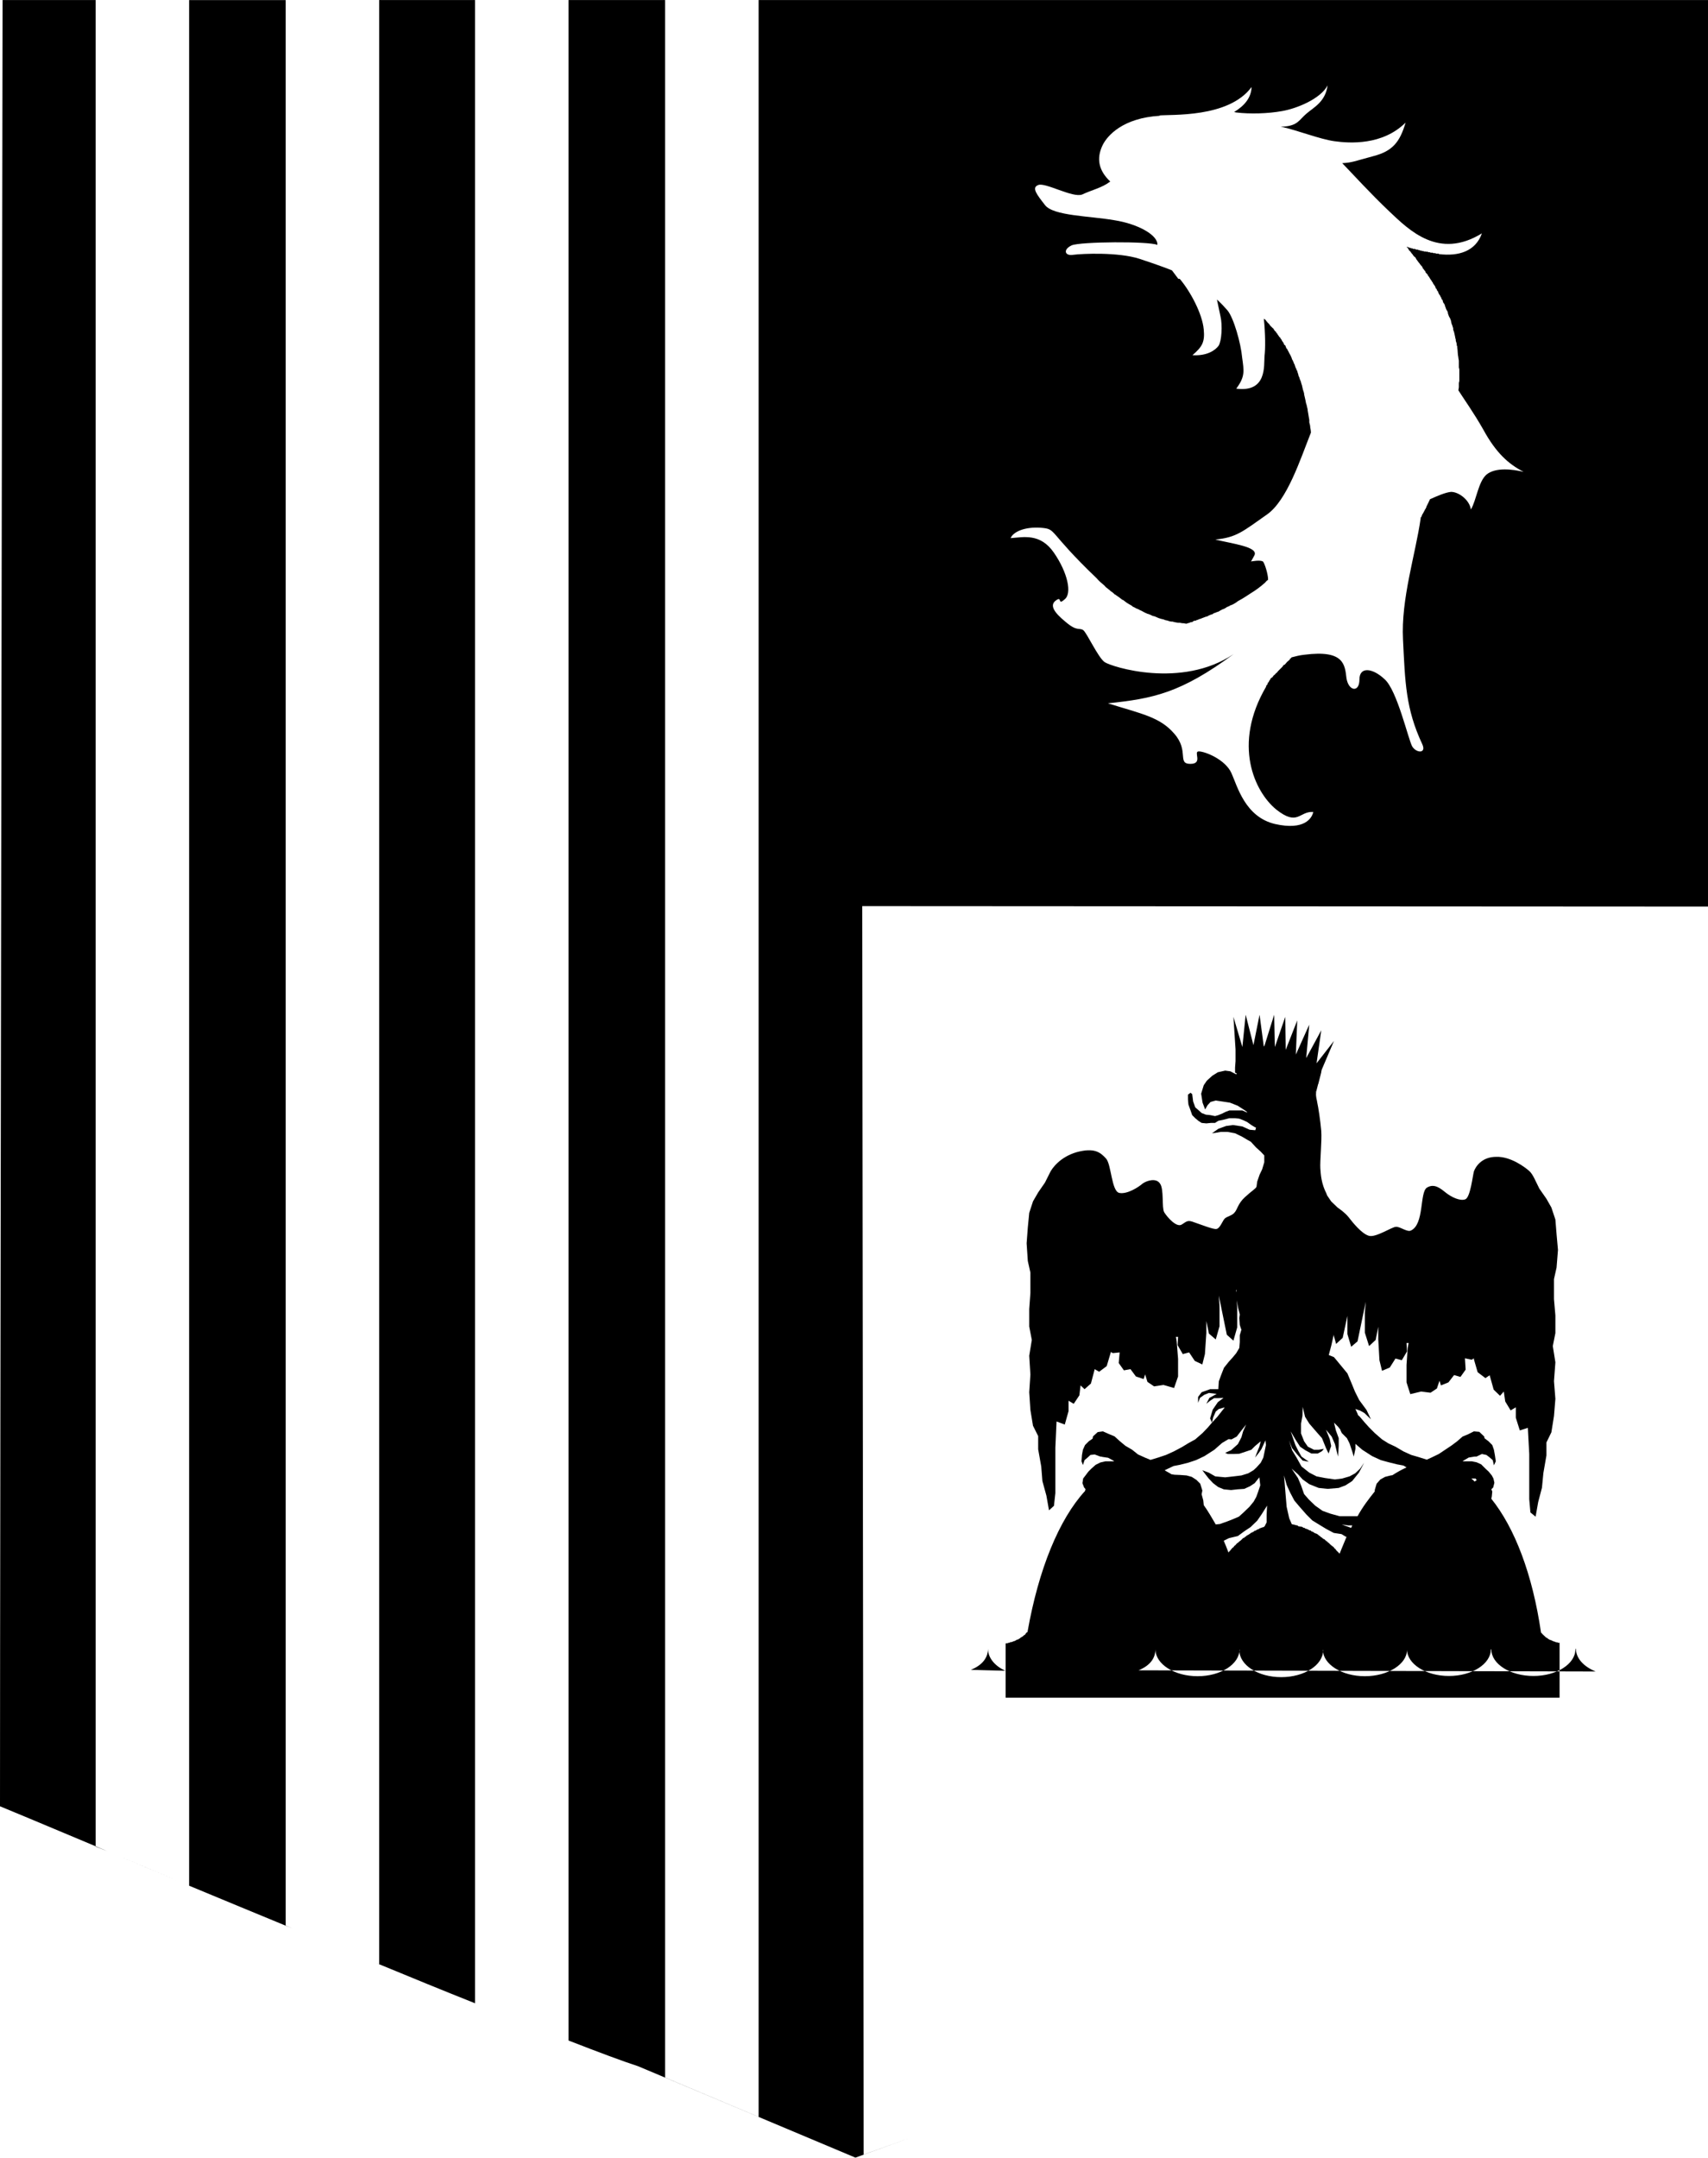
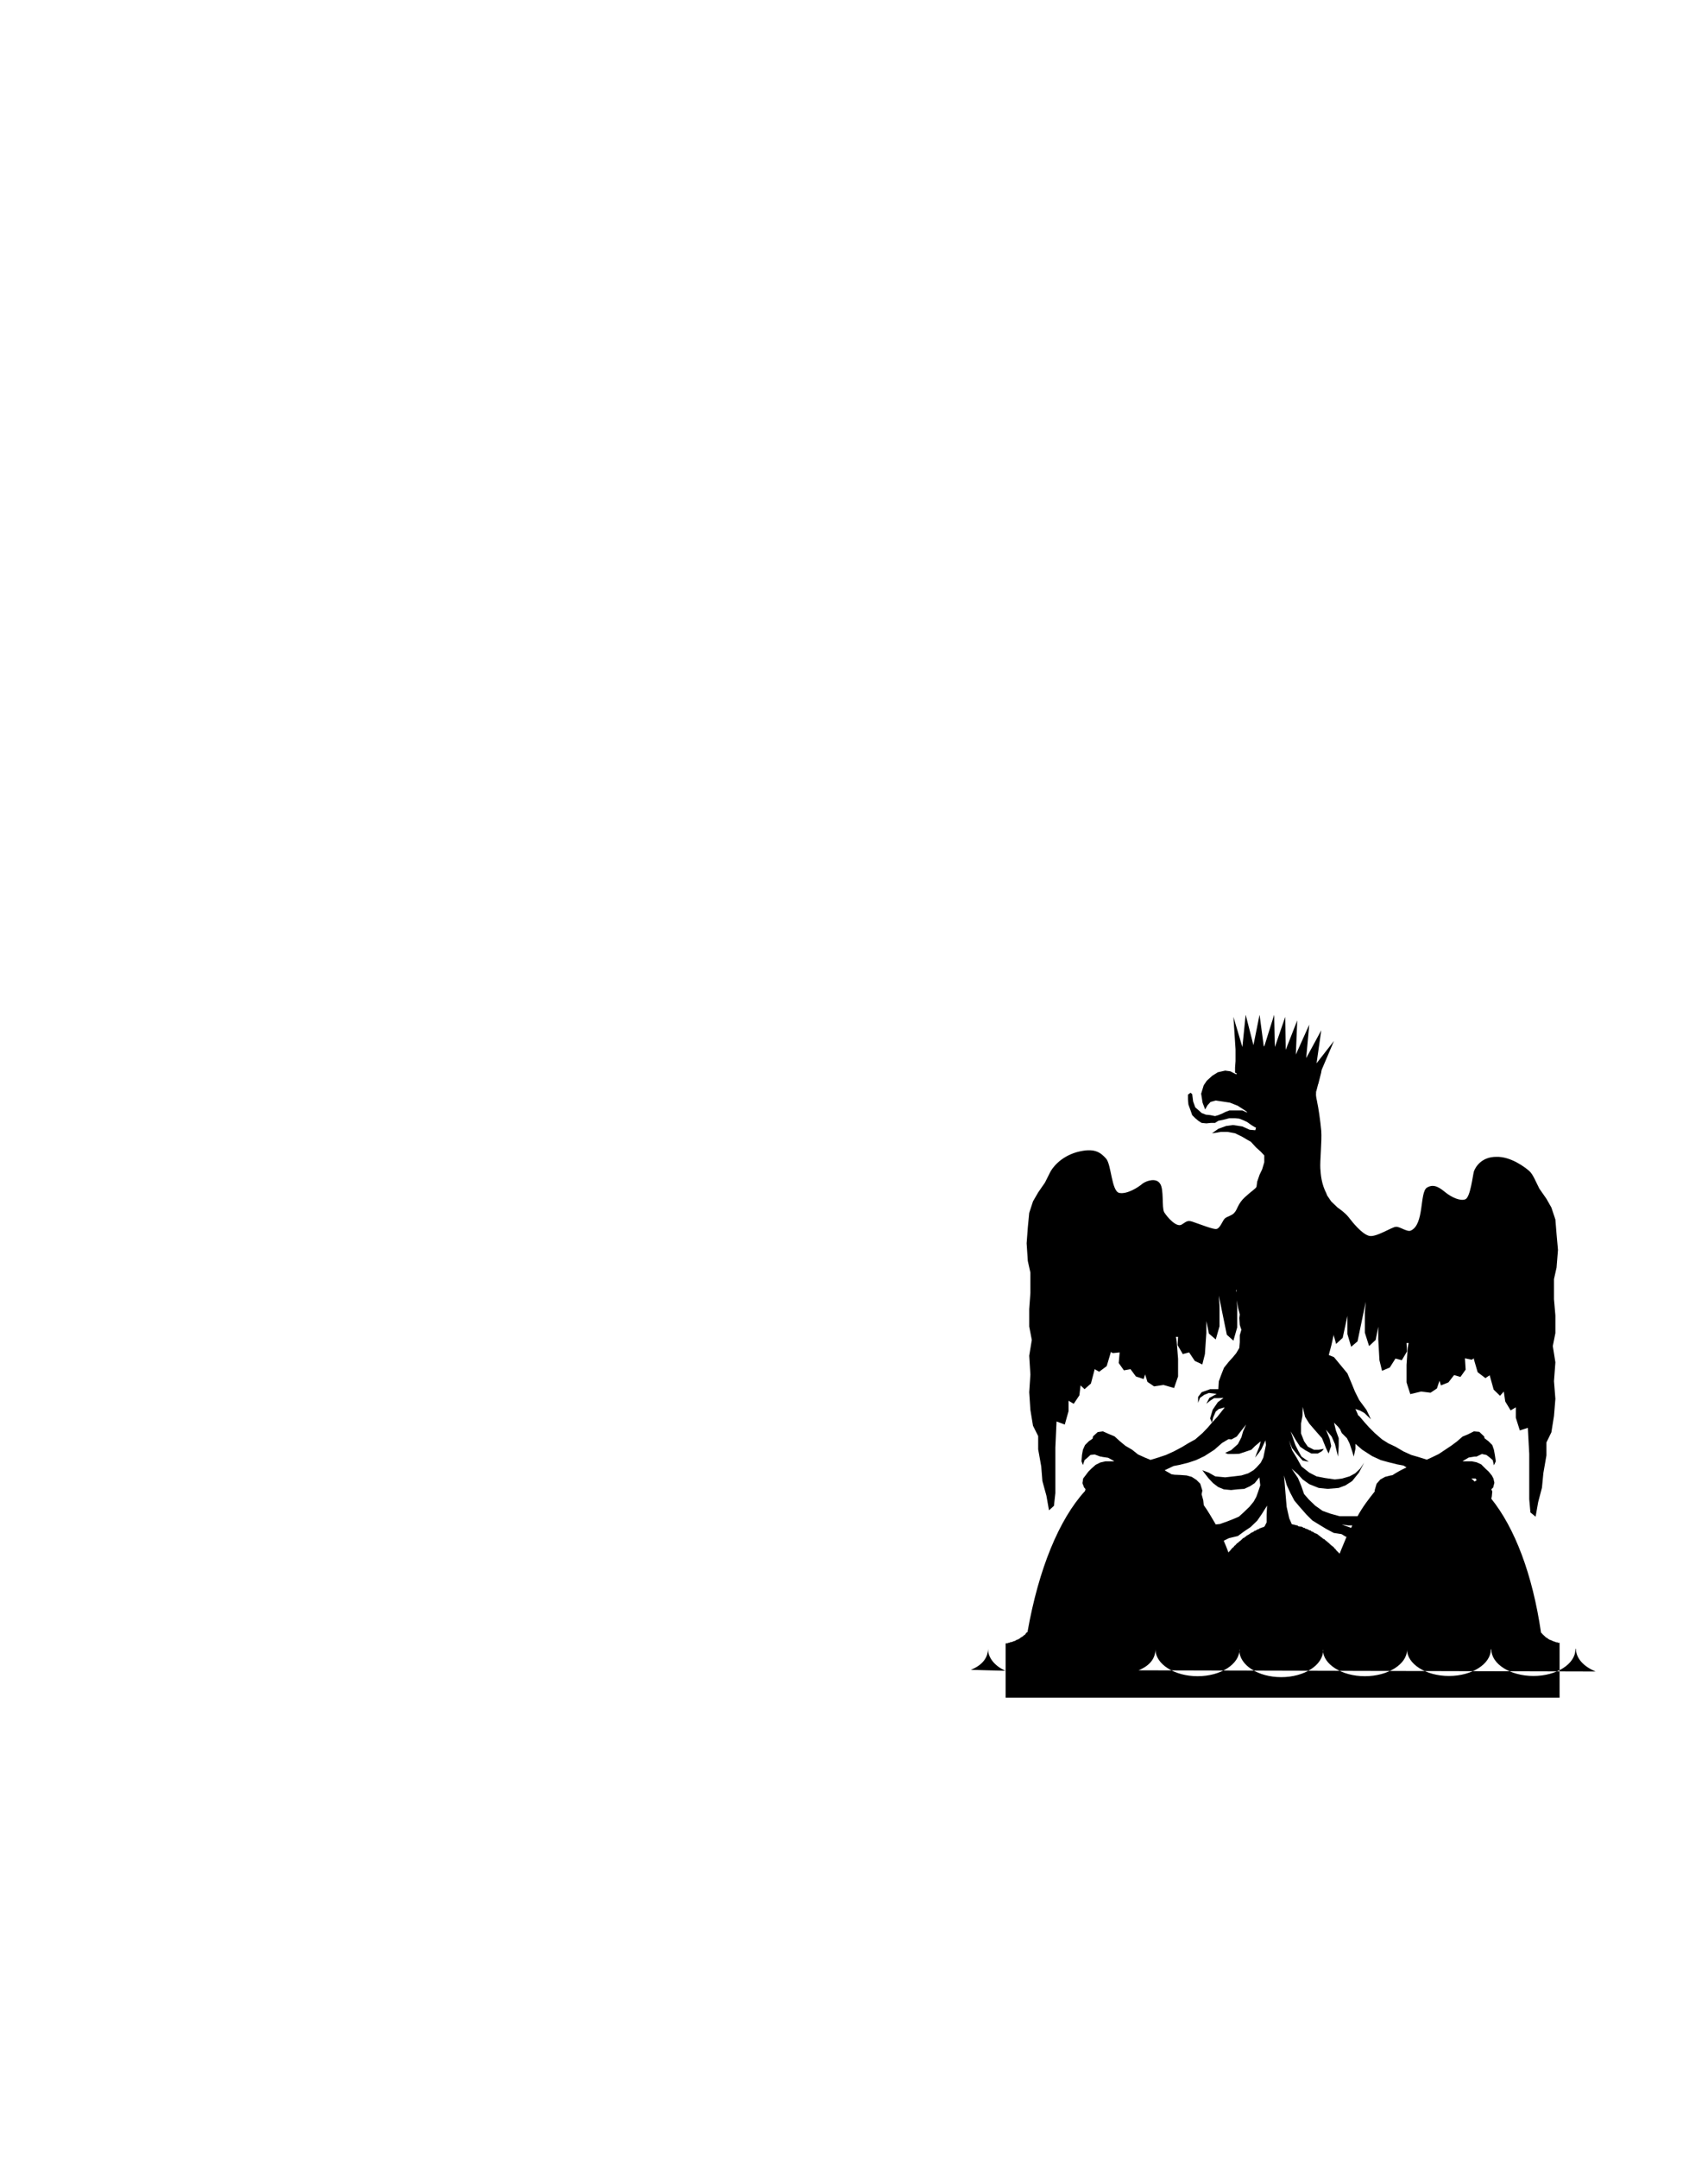
<svg xmlns="http://www.w3.org/2000/svg" xml:space="preserve" width="792px" height="1000px" version="1.1" style="shape-rendering:geometricPrecision; text-rendering:geometricPrecision; image-rendering:optimizeQuality; fill-rule:evenodd; clip-rule:evenodd" viewBox="0 0 72.52 91.56">
  <defs>
    <style type="text/css">
   
    .fil0 {fill:black}
   
  </style>
  </defs>
  <g id="Plan_x0020_1">
    <g id="_3016927464224">
      <g id="Calque_1-2" data-name="Calque_1">
        <g>
-           <path class="fil0" d="M0.11 0c0,0 -0.11,64.32 -0.11,76.65 0,0 1.84,0.76 4.57,1.91l-0.51 -0.2 0 -78.36 -3.95 0zm53.55 13.51c0.07,0.65 0.07,1.31 0.03,1.6 -0.03,0.4 0.11,1.55 -1.2,1.38 0.38,-0.51 0.33,-0.74 0.25,-1.32 -0.05,-0.59 -0.36,-1.7 -0.63,-2.01 -0.29,-0.33 -0.44,-0.45 -0.44,-0.45 0,0 0.07,0.33 0.15,0.71 0.09,0.38 0.05,1.05 -0.08,1.25 -0.14,0.19 -0.49,0.44 -1.11,0.4 0.42,-0.36 0.53,-0.56 0.48,-1.09 -0.06,-0.67 -0.57,-1.62 -1.02,-2.15l-0.06 0 -0.27 -0.36c0,0 -0.49,-0.2 -1.38,-0.49 -0.9,-0.29 -2.43,-0.22 -2.81,-0.17 -0.36,0.06 -0.45,-0.22 -0.07,-0.4 0.36,-0.16 3.29,-0.18 3.64,-0.02 0.04,-0.4 -0.8,-0.89 -1.84,-1.05 -1.04,-0.18 -2.58,-0.18 -2.93,-0.64 -0.35,-0.45 -0.58,-0.74 -0.29,-0.85 0.29,-0.13 1.47,0.56 1.87,0.4 0.4,-0.19 0.84,-0.28 1.19,-0.55 -0.5,-0.47 -0.59,-0.98 -0.33,-1.53 0.2,-0.42 0.87,-1.17 2.44,-1.26l0 0 -0.02 -0.01 -0.04 0c0.51,-0.06 2.97,0.12 3.95,-1.21 -0.01,0.44 -0.29,0.79 -0.74,1.06l0.09 0.02c0.58,0.07 1.35,0.05 1.95,-0.06 0.63,-0.11 1.63,-0.52 1.93,-1.09 -0.1,0.71 -0.59,0.93 -0.9,1.2 -0.31,0.26 -0.36,0.51 -0.98,0.55l-0.11 0c0.73,0.16 1.64,0.53 2.28,0.62 0.65,0.09 2.04,0.18 3.02,-0.79 -0.24,0.82 -0.55,1.21 -1.36,1.42 -0.82,0.22 -0.91,0.28 -1.33,0.3 0.54,0.56 1.16,1.25 2,2.05 0.84,0.79 2.09,2.06 3.93,0.93 -0.27,0.77 -1,0.98 -1.82,0.88l-0.02 -0.02 -0.11 0 -0.02 -0.02 -0.09 0 -0.03 -0.02 -0.1 0 -0.01 -0.02 -0.08 0 -0.01 -0.02 -0.08 0 -0.02 -0.01 -0.07 0 -0.02 -0.02 -0.07 0 -0.02 -0.02 -0.07 0 0 -0.02 -0.06 0 -0.01 -0.02 -0.08 0 -0.02 -0.02 -0.03 0 -0.02 -0.01 -0.07 0 0 -0.02 -0.06 0 -0.02 -0.02 -0.05 0 -0.02 -0.02 -0.04 0 -0.01 -0.02 -0.04 0 -0.02 -0.02 0 0 0 0.02 0.04 0.04 0.03 0.04 0.02 0.05 0.04 0.04 0.03 0.03 0.04 0.06 0.02 0.02 0.04 0.05 0.01 0.02 0.06 0.07 0.02 0 0.05 0.08 0 0.01 0.06 0.08 0 0 0.05 0.07 0.02 0.02 0.05 0.07 0 0 0.06 0.07 0.02 0.02 0.03 0.08 0.02 0.01 0.04 0.06 0.04 0.04 0.01 0.05 0.04 0.04 0.06 0.07 0 0.02 0.03 0.04 0 -0.01 0.06 0.1 0.03 0.05 0.02 0.02 0.04 0.07 0.02 0.02 0.03 0.07 0.02 0.02 0.06 0.09 0 0 0.03 0.09 0.02 0 0.04 0.1 0.02 0 0.03 0.09 0 0 0.04 0.07 0.02 0.02 0.03 0.07 0.02 0.02 0.02 0.07 0.04 0.04 0.01 0.05 0.02 0.06 0.04 0.05 0.02 0.04 0.02 0.07 0 0 0.03 0.08 0 0.01 0.04 0.08 0.02 0.02 0 0.01 0.02 0.04 0.01 0.07 0.04 0.11 0 0 0.06 0.11 0 0 0.03 0.09 0.02 0.11 0 0c0.04,0.08 0.05,0.15 0.07,0.2l0 0.06 0.02 0.05 0.02 0.06 0.02 0.09 0 0 0.02 0.09 0.01 0.06 0.02 0.07 0 0.05 0.02 0.06 0.02 0.07 0 0.07 0.02 0.02c0,0.08 0.02,0.17 0.02,0.24l0.01 0.13 0 0 0.02 0.12 0 0.02 0.02 0.11 0 0 0 0.29 0.02 0.08 0 0.49 -0.02 0.09 0 0.18 -0.02 0.13 0 0c0.24,0.38 0.64,0.93 1.06,1.67 0.54,0.99 1.07,1.46 1.71,1.79 -0.47,-0.11 -1.18,-0.2 -1.57,0.11 -0.36,0.31 -0.43,1.09 -0.67,1.49 -0.05,-0.4 -0.51,-0.75 -0.84,-0.75 -0.23,0.02 -0.58,0.17 -0.89,0.31l-0.02 0.02 0 0 0 0.02 -0.02 0.04 0 0 -0.01 0.01 0 0.02 0 0 -0.02 0.02 0 0.02 0 0 -0.02 0.02 0 0.02 -0.02 0.03 0 0.02 -0.02 0 0 0.04 -0.02 0 0 0.03 -0.01 0.02 0 0 0 0.02 -0.02 0.02 0 0 0 0.02 -0.02 0.02 0 0 0 0.01 -0.02 0.02 0 0 0 0.02 -0.02 0.02 0 0 0 0.02 -0.02 0.01 0 0 0 0.02 -0.01 0.02 0 0 -0.02 0.02 0 0.02 -0.02 0.02 0 0.01 0 0 -0.02 0.02 0 0.02 0 0 -0.02 0.02 0 0.02 0 0 -0.01 0.03 -0.02 0.02 0 0.02 -0.02 0 0 0.04 0 0c-0.22,1.54 -0.84,3.42 -0.75,5.15 0.09,1.8 0.11,2.93 0.82,4.44 0.18,0.4 -0.25,0.38 -0.43,0.09 -0.17,-0.31 -0.64,-2.38 -1.17,-2.85 -0.51,-0.48 -1.07,-0.55 -1.07,0.01 0,0.57 -0.46,0.5 -0.55,-0.05 -0.07,-0.57 -0.09,-1.22 -1.79,-1 -0.2,0.02 -0.38,0.07 -0.54,0.11l-0.04 0.05 -0.02 0 -0.03 0.06 -0.04 0.03 -0.02 0.02 -0.05 0.04 -0.02 0.03 -0.02 0.02 -0.05 0.06 -0.02 0 -0.04 0.03 -0.04 0.06 0 0 -0.05 0.05 -0.04 0.04 0 0 -0.05 0.05 -0.02 0.02 -0.02 0.02 -0.05 0.06 0 0.01 -0.04 0.02 -0.05 0.06 0 0 -0.04 0.03 -0.04 0.04 0 0.02 -0.05 0.04 -0.02 0.01 -0.02 0.02 -0.03 0.04 0 0 0 0.02 0 0 -0.02 0.02 0 0 0 0.01 -0.02 0 0 0.02 0 0 0 0.02 -0.02 0 0 0.02 0 0 0 0.02 -0.02 0 0 0.01 -0.02 0 0 0.02 0 0 0 0.02 -0.01 0 0 0.02 0 0 0 0.02 -0.02 0 0 0.02 -0.02 0 0 0.01 0 0 0 0.02 -0.02 0 0 0.02 0 0 0 0.02c-1.44,2.46 -0.49,4.46 0.42,5.21 0.93,0.74 0.98,0.07 1.58,0.11 -0.05,0.25 -0.36,0.8 -1.63,0.51 -1.26,-0.3 -1.59,-1.59 -1.84,-2.15 -0.26,-0.59 -1.13,-0.93 -1.39,-0.93 -0.25,0 0.2,0.53 -0.36,0.53 -0.57,0 -0.04,-0.55 -0.68,-1.28 -0.61,-0.71 -1.38,-0.84 -2.82,-1.29 1.93,-0.2 3.1,-0.44 5.34,-2.09 -2.22,1.49 -5.19,0.54 -5.48,0.34 -0.28,-0.2 -0.75,-1.24 -0.91,-1.36 -0.19,-0.11 -0.26,0.07 -0.75,-0.35 -0.49,-0.4 -0.69,-0.71 -0.4,-0.91 0.27,-0.2 0.05,0.24 0.36,-0.04 0.33,-0.25 0.13,-1.14 -0.45,-1.98 -0.58,-0.84 -1.29,-0.66 -1.84,-0.62 0.11,-0.27 0.6,-0.49 1.29,-0.44 0.69,0.06 0.24,0.11 2.37,2.15 0.09,0.11 0.2,0.2 0.31,0.29l0 0c0.05,0.06 0.09,0.1 0.14,0.13l0.02 0.02 0 0c0.06,0.04 0.09,0.07 0.13,0.11l0.04 0.02c0.03,0.03 0.09,0.07 0.12,0.11l0.02 0 0.02 0.02 0.13 0.09 0.02 0.01c0.03,0.04 0.09,0.06 0.12,0.1l0.02 0.01 0.02 0 0.13 0.1 0.01 0 0 0.01 0.13 0.08 0.04 0.02c0.05,0.03 0.09,0.05 0.12,0.09l0.02 0 0.13 0.07 0.06 0.02 0.09 0.05 0.05 0.02 0.11 0.06 0.06 0.03 0.09 0.04 0.07 0.02 0.07 0.03 0.08 0.04 0.09 0.02 0.09 0.04 0.07 0.03 0.06 0.02 0.07 0.02 0 0 0.09 0.02 0.02 0.01 0.05 0.02 0.1 0.02 0.05 0.02 0.09 0.02 0.06 0 0.11 0.03 0.01 0 0.11 0.02 0.08 0 0.11 0.02 0.05 0 0.11 0.02 0.02 0 0.05 -0.02 0 0 0.08 -0.02 0.03 -0.02 0.02 0 0.06 -0.01 0.03 -0.02 0.02 -0.02 0.07 -0.02 0.04 0 0.02 -0.02 0.07 -0.02 0.02 -0.01 0.04 -0.02 0.02 0 0.1 -0.04 0.08 -0.03 0 0 0.05 -0.02 0.08 -0.02 0 0 0.07 -0.04 0.05 -0.02 0 0 0.08 -0.03 0.02 0 0.05 -0.04 0.05 -0.02 0.02 0 0.06 -0.03 0.07 -0.02c0.07,-0.04 0.13,-0.08 0.2,-0.11l0.02 0 0.11 -0.06 0.02 -0.02 0.12 -0.05 0.02 -0.02 0.06 -0.02 0.07 -0.03 0.07 -0.04 0.08 -0.05 0.05 -0.04 0.07 -0.04c0.17,-0.09 0.33,-0.2 0.5,-0.31l0 0c0.2,-0.12 0.4,-0.27 0.58,-0.43l0.02 -0.02c0.03,-0.04 0.07,-0.08 0.12,-0.11l0 -0.02c0,-0.22 -0.14,-0.66 -0.21,-0.75 -0.1,-0.09 -0.51,-0.01 -0.51,-0.01 0,0 -0.06,0.1 0.14,-0.26 0.18,-0.36 -0.93,-0.49 -1.66,-0.67 0.9,-0.09 1.15,-0.33 2.19,-1.06 0.86,-0.6 1.42,-2.35 1.87,-3.48l-0.01 -0.11 -0.02 -0.11 0 -0.01c0,-0.06 -0.02,-0.13 -0.04,-0.2l0 -0.11 -0.02 -0.11 0 0c-0.02,-0.11 -0.03,-0.2 -0.05,-0.3l0 -0.03 -0.04 -0.17 0 -0.01 -0.03 -0.09 -0.02 -0.11c-0.02,-0.1 -0.04,-0.17 -0.06,-0.26l0 -0.04 -0.02 -0.07 -0.03 -0.09 -0.02 -0.09 -0.02 -0.09c-0.02,-0.06 -0.04,-0.11 -0.05,-0.17l-0.04 -0.09 -0.02 -0.07 0 0 -0.04 -0.09 -0.01 -0.06 -0.02 -0.05 -0.02 -0.08 -0.04 -0.07 0 -0.03 -0.02 -0.02 -0.03 -0.08 -0.02 -0.07 -0.04 -0.07 0 -0.02 -0.03 -0.06 -0.02 -0.05 -0.02 -0.02 -0.02 -0.07 -0.03 -0.07 0 0 -0.04 -0.08 0 0 -0.02 -0.03 -0.04 -0.08 -0.01 -0.02 0 0 -0.04 -0.07 0 -0.02 -0.04 -0.03 0 0 -0.03 -0.08 -0.02 -0.05 -0.04 -0.02 -0.02 -0.05 -0.03 -0.06 0 0 -0.04 -0.05 -0.04 -0.08 -0.03 -0.03 0 -0.02 -0.06 -0.06 0 0 -0.03 -0.05 -0.02 -0.02 -0.02 -0.04 0 0 -0.04 -0.05 -0.02 -0.02 -0.01 -0.04 -0.02 0 -0.04 -0.05 -0.03 -0.04 0 -0.02 -0.04 -0.03 -0.02 -0.02 0 0 -0.05 -0.05 -0.02 -0.02 -0.02 -0.02 -0.04 -0.06 0 0 -0.03 -0.03 -0.02 -0.02 -0.04 -0.04 0 -0.02 -0.02 0 -0.03 -0.05 -0.04 -0.04 0 0 -0.05 -0.03 0 -0.01zm8.21 1.16c0,0.08 0.01,0.17 0.01,0.24l-0.01 -0.24zm-56.95 64.04c0.85,0.36 1.78,0.74 2.78,1.16l-2.78 -1.16zm3.11 1.31c1.4,0.58 2.89,1.2 4.4,1.82l-0.3 -0.13 0 -81.71 -4.1 0 0 80.02zm7.94 3.28c1.45,0.6 2.87,1.18 4.2,1.71l0 -85.01 -4.07 0 0 83.35 -0.13 -0.05 0 0zm8.17 3.29c1.31,0.51 2.33,0.89 2.95,1.09l9.23 3.88 2.35 -0.85 -2 0.72 -0.06 -52.98 35.91 0.02 0 -38.47 -40.31 0 0 89.83 -3.97 -1.67 0 -88.16 -4.1 0 0 86.59 0 0z" />
          <g>
            <path class="fil0" d="M42.69 70.9c-0.45,-0.2 -0.74,-0.55 -0.74,-0.93l0 -0.02c0,0.4 -0.24,0.71 -0.73,0.91l1.47 0.04zm25.06 0.03c-0.51,-0.21 -0.84,-0.56 -0.84,-0.98l-0.02 0.04c0,0.62 -0.8,1.13 -1.78,1.13 -0.99,0 -1.79,-0.51 -1.79,-1.13l-0.02 0c0,0.62 -0.8,1.13 -1.78,1.13 -0.98,0 -1.78,-0.51 -1.78,-1.13l0 0.02c0,0.61 -0.81,1.12 -1.79,1.12 -0.98,0 -1.78,-0.51 -1.78,-1.12l0.01 0.01c0,0.64 -0.8,1.15 -1.78,1.15 -0.98,0 -1.78,-0.51 -1.78,-1.15l0.01 -0.03c0,0.63 -0.8,1.14 -1.78,1.14 -0.98,0 -1.79,-0.51 -1.79,-1.14l0 -0.02c0,0.4 -0.23,0.71 -0.72,0.91l19.41 0.05zm-2.32 -1.65c-0.36,-2.48 -1.12,-4.45 -2.11,-5.68l0.02 -0.1 0.02 -0.21 -0.04 -0.09 0.08 -0.08 0.05 -0.2 -0.04 -0.18 -0.07 -0.13 -0.13 -0.16 -0.14 -0.13 -0.18 -0.18 -0.2 -0.09 -0.2 -0.04 -0.39 0 0.04 -0.03 0.22 -0.13 0.25 -0.04 0.08 0 0.23 -0.11 0.19 0.04 0.12 0.09 0.15 0.13 0.05 0.22 0.08 -0.17 -0.04 -0.27 -0.04 -0.22 -0.07 -0.2 -0.16 -0.16 -0.17 -0.13 0 0 -0.01 -0.07 -0.21 -0.2 -0.23 -0.02 -0.26 0.13 -0.22 0.09 -0.23 0.2 -0.24 0.18 -0.27 0.18 -0.27 0.18 -0.31 0.15 -0.2 0.09 -0.35 -0.11 -0.31 -0.09 -0.33 -0.15 -0.34 -0.2 -0.3 -0.14 -0.27 -0.17 -0.31 -0.27 -0.24 -0.24 -0.18 -0.2 -0.23 -0.27 -0.06 -0.05 -0.02 -0.06 -0.09 -0.2 0.2 0.07 0.18 0.1 0.28 0.27 -0.19 -0.4 -0.31 -0.42 -0.18 -0.36 -0.16 -0.39 -0.16 -0.38 -0.33 -0.4 -0.24 -0.29 -0.22 -0.09 0.11 -0.42 0.09 -0.4 0 -0.05 0.11 0.4 0.28 -0.26 0.2 -0.93 0 0.77 0.16 0.54 0.27 -0.23 0.35 -1.68 -0.04 0.46 0 0.85 0.18 0.57 0.28 -0.26 0.11 -0.56 0 0.53 0.05 0.89 0.11 0.45 0.33 -0.14 0.24 -0.38 0.27 0.07 0.22 -0.37 -0.02 -0.36 0.09 0 -0.04 0.2 -0.05 0.73 0 0.74 0.16 0.5 0.46 -0.11 0.4 0.05 0.27 -0.18 0.11 -0.33 0.06 0.2 0.32 -0.13 0.24 -0.31 0.27 0.08 0.22 -0.31 -0.03 -0.48 0.29 0.06 0.09 -0.06 0 0.04 0.16 0.55 0.33 0.25 0.18 -0.12 0.17 0.61 0.27 0.26 0.16 -0.18 0.06 0.42 0.23 0.38 0.22 -0.13 0 0.44 0.17 0.54 0.34 -0.11 0.06 1.11 0 1.92 0.05 0.56 0.22 0.18 0.11 -0.62 0.16 -0.61 0.06 -0.62 0.13 -0.75 0 -0.55 0.21 -0.43 0.11 -0.69 0.06 -0.73 -0.06 -0.75 0.06 -0.8 -0.11 -0.69 0.11 -0.55 0 -0.75 -0.06 -0.69 0 -0.85 0 0 0.11 -0.49 0.06 -0.75 -0.06 -0.67 -0.05 -0.62 -0.17 -0.51 -0.21 -0.37 -0.3 -0.43c-0.16,-0.31 -0.27,-0.61 -0.43,-0.75 -0.17,-0.15 -0.78,-0.62 -1.4,-0.6 -0.62,0 -0.88,0.42 -0.95,0.62 -0.05,0.18 -0.15,1.09 -0.36,1.18 -0.22,0.09 -0.59,-0.09 -0.82,-0.27 -0.24,-0.19 -0.5,-0.42 -0.82,-0.22 -0.31,0.22 -0.1,1.56 -0.68,1.82 -0.16,0.07 -0.47,-0.18 -0.63,-0.16 -0.17,0 -0.86,0.47 -1.15,0.38 -0.31,-0.09 -0.69,-0.57 -0.86,-0.79 -0.16,-0.2 -0.4,-0.36 -0.47,-0.41l-0.27 -0.26 -0.17 -0.25 -0.03 -0.08c-0.22,-0.43 -0.24,-0.8 -0.26,-1.07 -0.02,-0.31 0.07,-1.15 0.04,-1.59 -0.04,-0.45 -0.13,-1.03 -0.17,-1.2 -0.01,-0.11 -0.07,-0.23 -0.05,-0.43l0 -0.02 -0.04 -0.04c0.02,0.02 0.04,0.02 0.04,0.04l0.09 -0.35 0 0.02 0.13 -0.51 0 0 0 -0.02 0.02 -0.09 0.52 -1.22 -0.74 0.95 0.2 -1.4 -0.64 1.18 0.13 -1.42 -0.57 1.27 0.06 -1.45 -0.49 1.25 -0.02 -1.4 -0.44 1.28 -0.03 -1.37 -0.41 1.31 -0.03 0.04 -0.18 -1.35 -0.26 1.29 -0.33 -1.29 -0.14 1.37 -0.38 -1.28 0.09 1.38 0 0.5 -0.02 0.27 0 0 0 0.22c0,0 0.04,0.02 0.07,0.02l-0.02 0.05 0.06 0.07 -0.06 -0.07 -0.25 -0.13 -0.22 -0.03 -0.31 0.07 -0.24 0.15 -0.23 0.21 -0.13 0.19 -0.11 0.36 0.06 0.38 0.11 0.29 0.1 -0.18 0.13 -0.14 0.22 -0.06 0.27 0.04 0.33 0.05 0.33 0.13 0.31 0.2 0.09 0.07 0 0.02 -0.2 -0.09 -0.55 0 -0.16 0.06 -0.14 0.07 -0.17 0.07 -0.14 0.04 -0.2 -0.04 -0.19 -0.02 -0.18 -0.07 -0.12 -0.11 -0.15 -0.13 -0.09 -0.25 -0.02 -0.16 -0.02 -0.15 -0.07 -0.06 -0.11 0.08 0 0.2 0.02 0.22 0.09 0.25 0.07 0.2 0.13 0.13 0.13 0.11 0.14 0.09 0.2 0.02 0.2 -0.02 0.17 0 0.14 -0.09 0.2 -0.04 0.27 -0.07 0.24 0 0.18 0.02 0.18 0.07 0.15 0.07 0.18 0.13 0.15 0.09 0.05 0.02 -0.03 0.11 -0.24 -0.02 -0.31 -0.14 -0.4 -0.06 -0.29 0.04 -0.33 0.12 -0.27 0.19 0.16 -0.02 0.22 -0.04 0.27 0 0.33 0.06 0.29 0.14 0.22 0.13 0.16 0.09 0.22 0.24 0.2 0.18 0.15 0.16 0 0.29 -0.09 0.3 -0.11 0.23 -0.1 0.29 -0.03 0.22c-0.04,0.09 -0.2,0.17 -0.49,0.44 -0.3,0.27 -0.33,0.54 -0.44,0.65 -0.09,0.13 -0.33,0.17 -0.42,0.26 -0.09,0.09 -0.2,0.42 -0.35,0.44 -0.12,0.03 -0.67,-0.19 -0.94,-0.28 -0.28,-0.11 -0.31,-0.05 -0.53,0.09 -0.22,0.15 -0.62,-0.31 -0.75,-0.52 -0.11,-0.2 0,-0.99 -0.18,-1.22 -0.16,-0.24 -0.54,-0.13 -0.73,0 -0.18,0.16 -0.67,0.47 -1,0.4 -0.33,-0.08 -0.33,-1.21 -0.56,-1.46 -0.24,-0.26 -0.49,-0.47 -1.24,-0.27 -0.73,0.21 -1.06,0.71 -1.13,0.85l-0.22 0.44 -0.29 0.42 -0.22 0.38 -0.16 0.49 -0.06 0.62 -0.05 0.67 0.05 0.75 0.11 0.49 0 0 0 0.87 -0.05 0.68 0 0.74 0.11 0.57 -0.11 0.67 0.05 0.8 -0.05 0.75 0.05 0.75 0.11 0.67 0.22 0.44 0 0.56 0.13 0.73 0.05 0.62 0.17 0.62 0.11 0.62 0.21 -0.19 0.06 -0.54 0 -1.93 0.05 -1.11 0.35 0.13 0.16 -0.57 0 -0.44 0.22 0.13 0.24 -0.36 0.05 -0.42 0.17 0.16 0.27 -0.24 0.16 -0.61 0.19 0.11 0.32 -0.24 0.17 -0.57 0 -0.03 0.09 0.05 0.29 -0.03 -0.04 0.45 0.22 0.31 0.28 -0.05 0.23 0.31 0.33 0.11 0.06 -0.2 0.1 0.32 0.28 0.19 0.4 -0.06 0.45 0.13 0.17 -0.49 0 -0.75 -0.06 -0.75 -0.03 -0.18 0.09 0 -0.02 0.35 0.22 0.38 0.27 -0.07 0.24 0.36 0.32 0.15 0.11 -0.44 0.06 -0.89 0 -0.51 0.11 0.53 0.29 0.25 0.16 -0.56 0 -0.86 -0.03 -0.44 0.34 1.66 0.28 0.25 0.16 -0.56 0 -0.86 -0.02 -0.29 0.06 0.33 0.05 0.18 0.02 0.09 -0.02 0.15 0.02 0.29 0.05 0.16 0.02 0.04 -0.07 0.24 0 0.29 -0.02 0.25 -0.13 0.22 -0.14 0.17 -0.18 0.2 -0.2 0.25 -0.13 0.33 -0.09 0.25 -0.02 0.33 -0.35 0 -0.36 0.13 -0.15 0.2 0 0.25 0.08 -0.21 0.18 -0.13 0.2 -0.08 0.33 0.04 -0.31 0.17 -0.13 0.25 0.16 -0.13 0.17 -0.11 0.18 0 0.22 -0.01 -0.24 0.18 -0.22 0.32 -0.11 0.37 0.08 0.18 0.05 -0.22 0.11 -0.25 0.13 -0.11 0.22 -0.06 0.03 0 -0.09 0.11 -0.22 0.28 -0.23 0.25 -0.17 0.2 -0.23 0.24 -0.31 0.27 -0.29 0.16 -0.28 0.17 -0.34 0.18 -0.33 0.15 -0.33 0.11 -0.33 0.1 -0.22 -0.09 -0.31 -0.14 -0.25 -0.2 -0.29 -0.17 -0.24 -0.2 -0.22 -0.2 -0.22 -0.09 -0.27 -0.12 -0.22 0.03 -0.2 0.18 -0.02 0.1 0 0 -0.16 0.11 -0.16 0.16 -0.09 0.2 -0.04 0.22 -0.02 0.27 0.06 0.16 0.07 -0.21 0.13 -0.11 0.12 -0.11 0.18 -0.02 0.24 0.09 0.02 0c0.04,0 0.07,0.02 0.11,0.02l0.2 0.03 0.24 0.13 0.01 0.02 -0.36 0 -0.22 0.05 -0.2 0.1 -0.18 0.16 -0.13 0.13 -0.12 0.16 -0.1 0.13 -0.03 0.2 0.07 0.18 0.06 0.07 -0.02 0.08c-1.1,1.2 -1.97,3.31 -2.44,5.97l0 0 0 0.02 -0.02 0 0 0.01 -0.02 0 -0.02 0.04 -0.02 0 0 0.02 -0.01 0 0 0.02 -0.02 0.02 0 0 -0.02 0.01 -0.02 0 0 0.02 -0.02 0 0 0.02 -0.02 0 -0.01 0.02 -0.02 0 0 0.02 -0.02 0 -0.02 0.01 0 0 -0.02 0.02 -0.02 0 -0.01 0.02 0 0 -0.02 0.02 -0.02 0 -0.02 0.02 0 0 -0.03 0.02 -0.02 0 0 0.01 -0.04 0 -0.02 0.02 -0.02 0 0 0.02 -0.03 0 -0.02 0.02 -0.04 0 -0.02 0.02 -0.03 0 -0.02 0.02 -0.04 0 -0.02 0.01 -0.03 0 -0.02 0.02 -0.05 0 -0.02 0.02 -0.08 0 0 0.02 -0.01 0 0 2.29 23.52 0 0 -2.33 -0.07 0 -0.02 -0.02 -0.06 0 0 -0.01 -0.03 0 -0.02 -0.02 -0.04 0 -0.02 -0.02 -0.03 0 -0.02 -0.02 -0.02 0 -0.02 -0.02 -0.03 0 0 -0.01 -0.04 0 0 -0.02 -0.04 0 0 -0.02 -0.03 0 0 -0.02 -0.02 0 0 -0.02 -0.04 0 0 -0.02 -0.02 0 0 -0.01 -0.02 0 -0.01 -0.02 0 0c-0.06,-0.06 -0.11,-0.09 -0.17,-0.17l0 0 -0.02 -0.01 0 0zm-12.92 -14.53l-0.02 0.09 0 -0.11 0 0 0.02 0.02zm4.4 5.93l0.06 0.13 0.16 0.16 0.06 0.06 0.11 0.22 0.11 0.33 0.07 0.23 0.07 -0.33 0 -0.21 0.29 0.25 0.42 0.27 0.37 0.17 0.33 0.09 0.36 0.09 0.27 0.05 0.13 0.08c-0.2,0.09 -0.4,0.2 -0.6,0.33l-0.07 0.01 -0.24 0.06 -0.2 0.11 -0.16 0.18 -0.08 0.27 0 0.06c-0.25,0.31 -0.51,0.65 -0.73,1.05l-0.76 0 -0.4 -0.11 -0.33 -0.12 -0.31 -0.22 -0.27 -0.26 -0.2 -0.23 -0.13 -0.37 -0.13 -0.31 -0.27 -0.4 0.27 0.24 0.2 0.22 0.28 0.2 0.4 0.16 0.38 0.04 0.47 -0.04 0.29 -0.11 0.28 -0.18 0.29 -0.36 0.22 -0.42 -0.17 0.25 -0.21 0.2 -0.24 0.13 -0.31 0.09 -0.31 0.04 -0.42 -0.06 -0.36 -0.07 -0.31 -0.16 -0.33 -0.26 -0.2 -0.36 -0.2 -0.33 -0.13 -0.42 0.13 0.33 0.2 0.25 0.25 0.28 0.26 0.05 -0.31 -0.22 -0.13 -0.23 -0.13 -0.26 -0.2 -0.58 0.2 0.34 0.2 0.31 0.22 0.15 0.26 0.14 0.27 0 0.18 -0.1 0.08 -0.1 -0.22 0.04 -0.2 0 -0.26 -0.13 -0.16 -0.23 -0.13 -0.33 0 -0.42 0.06 -0.33 0.01 -0.38 0.1 0.42 0.18 0.29 0.25 0.29 0.29 0.33 0.17 0.42 0.11 0.23 0.11 -0.32 -0.06 -0.29 -0.16 -0.4 0.24 0.29 0.14 0.32 0.13 0.53 0.03 -0.45 0 -0.33 -0.12 -0.33 -0.08 -0.33 0.17 0.17 0.11 0.14 -0.01 0zm0.51 4.04l-0.05 0.11 -0.02 0 -0.38 -0.14 0.27 0.04 0.18 0 0 -0.01zm-0.25 0.5c-0.09,0.23 -0.2,0.47 -0.29,0.71l-0.04 -0.04 0 0 -0.04 -0.04 -0.03 -0.03 0 0 -0.04 -0.04 -0.02 -0.04 -0.01 0 -0.02 -0.03 -0.02 0 -0.02 -0.04 -0.05 -0.05 -0.02 0 0 -0.02 -0.02 0 -0.04 -0.04 -0.05 -0.04 -0.02 -0.03 -0.06 -0.04 0 0 -0.03 -0.04 -0.04 -0.01 0 -0.02 -0.04 -0.02 -0.03 -0.04 0 0 -0.04 -0.01 -0.02 -0.02 -0.01 0 -0.04 -0.04 -0.04 -0.02 0 0 -0.05 -0.05 -0.04 -0.02 -0.04 -0.04 -0.03 -0.02 -0.06 -0.03 -0.02 0 -0.07 -0.04 0 0 -0.02 -0.02 -0.05 -0.02 -0.04 -0.01 0 -0.02 -0.05 -0.02 -0.02 0 -0.07 -0.04 0 0 -0.08 -0.03 -0.02 0 -0.05 -0.04 -0.04 0 -0.05 -0.04 -0.02 0 -0.05 -0.01 -0.04 0 -0.07 -0.02 0 -0.02 -0.08 -0.02 -0.02 0 -0.05 -0.02 -0.02 0 -0.09 -0.02 0 0 -0.11 -0.25 -0.11 -0.49 -0.05 -0.59 -0.06 -0.74 0.11 0.4 0.15 0.33 0.18 0.34 0.22 0.26 0.29 0.33 0.25 0.25 0.26 0.16 0.33 0.2 0.32 0.17 0.33 0.05 0.18 0.11 0.02 0 0.01 0.01zm-3.48 -0.44l-0.02 0 -0.01 0.02 -0.08 0.02 0 0 -0.07 0.03 -0.02 0 -0.05 0.04 -0.02 0 -0.08 0.04 0 0 -0.01 0.01 -0.04 0.02 -0.04 0 0 0.02 -0.07 0.04 0 0 -0.07 0.03 -0.02 0.02 0 0 -0.06 0.04 -0.03 0.02 -0.06 0.03 -0.02 0.02 -0.05 0.04 -0.02 0 0 0.02 -0.07 0.03 -0.02 0.02 0 0 -0.04 0.04 0 0 -0.03 0.03 -0.08 0.06 0 0 -0.05 0.05 -0.04 0.02 -0.05 0.06 0 0 -0.02 0.02 -0.04 0.03 -0.02 0.02 0 0.02 -0.03 0.02 -0.04 0.03 -0.03 0.04 0 0 -0.04 0.04 0 0.01 -0.02 0.02 -0.04 0.04 0 0 -0.03 0.04c-0.06,-0.17 -0.13,-0.33 -0.2,-0.5l0.22 -0.11 0.38 -0.09 0.27 -0.2 0.27 -0.18 0.28 -0.27 0.18 -0.26 0.24 -0.38 -0.02 0.38 0 0.33 -0.09 0.18 0 0zm-2.07 -0.09c-0.17,-0.29 -0.33,-0.57 -0.51,-0.82l-0.02 -0.2 -0.07 -0.26 0 0 0.03 -0.16 -0.09 -0.29 -0.16 -0.16 -0.2 -0.13 -0.22 -0.06 -0.27 -0.02 -0.24 -0.01 -0.13 -0.02 0 0c-0.09,-0.06 -0.2,-0.11 -0.29,-0.17l0.38 -0.18 0.26 -0.05 0.36 -0.09 0.33 -0.11 0.36 -0.17 0.42 -0.27 0.33 -0.29 0.27 -0.16 0.13 0.01 0.22 -0.12 0.2 -0.26 0.2 -0.25 -0.13 0.29 -0.07 0.25 -0.15 0.29 -0.29 0.26 -0.25 0.11 0.11 0.05 0.25 0 0.24 -0.01 0.24 -0.08 0.27 -0.09 0.16 -0.16 0.24 -0.2 -0.06 0.23 -0.09 0.22 -0.09 0.24 0.16 -0.2 0.11 -0.16 0.17 -0.37 0.02 0.2 -0.06 0.29 -0.05 0.24 -0.11 0.22 -0.18 0.2 -0.13 0.12 -0.22 0.13 -0.29 0.09 -0.33 0.04 -0.36 0.04 -0.42 -0.04 -0.28 -0.16 -0.27 -0.1 0.13 0.17 0.14 0.18 0.19 0.2 0.21 0.16 0.24 0.1 0.31 0.03 0.27 -0.03 0.29 -0.02 0.24 -0.11 0.2 -0.13 0.2 -0.25 0.04 0.34 -0.09 0.27 -0.08 0.22 -0.11 0.2 -0.18 0.22 -0.25 0.24 -0.2 0.18 -0.26 0.11 -0.23 0.09 -0.31 0.11 -0.19 0.02 0.01 0zm10.99 -1.82c-0.05,-0.06 -0.09,-0.09 -0.14,-0.13l0.18 0 0.05 0.07 -0.09 0.06 0 0z" />
          </g>
        </g>
      </g>
    </g>
  </g>
</svg>